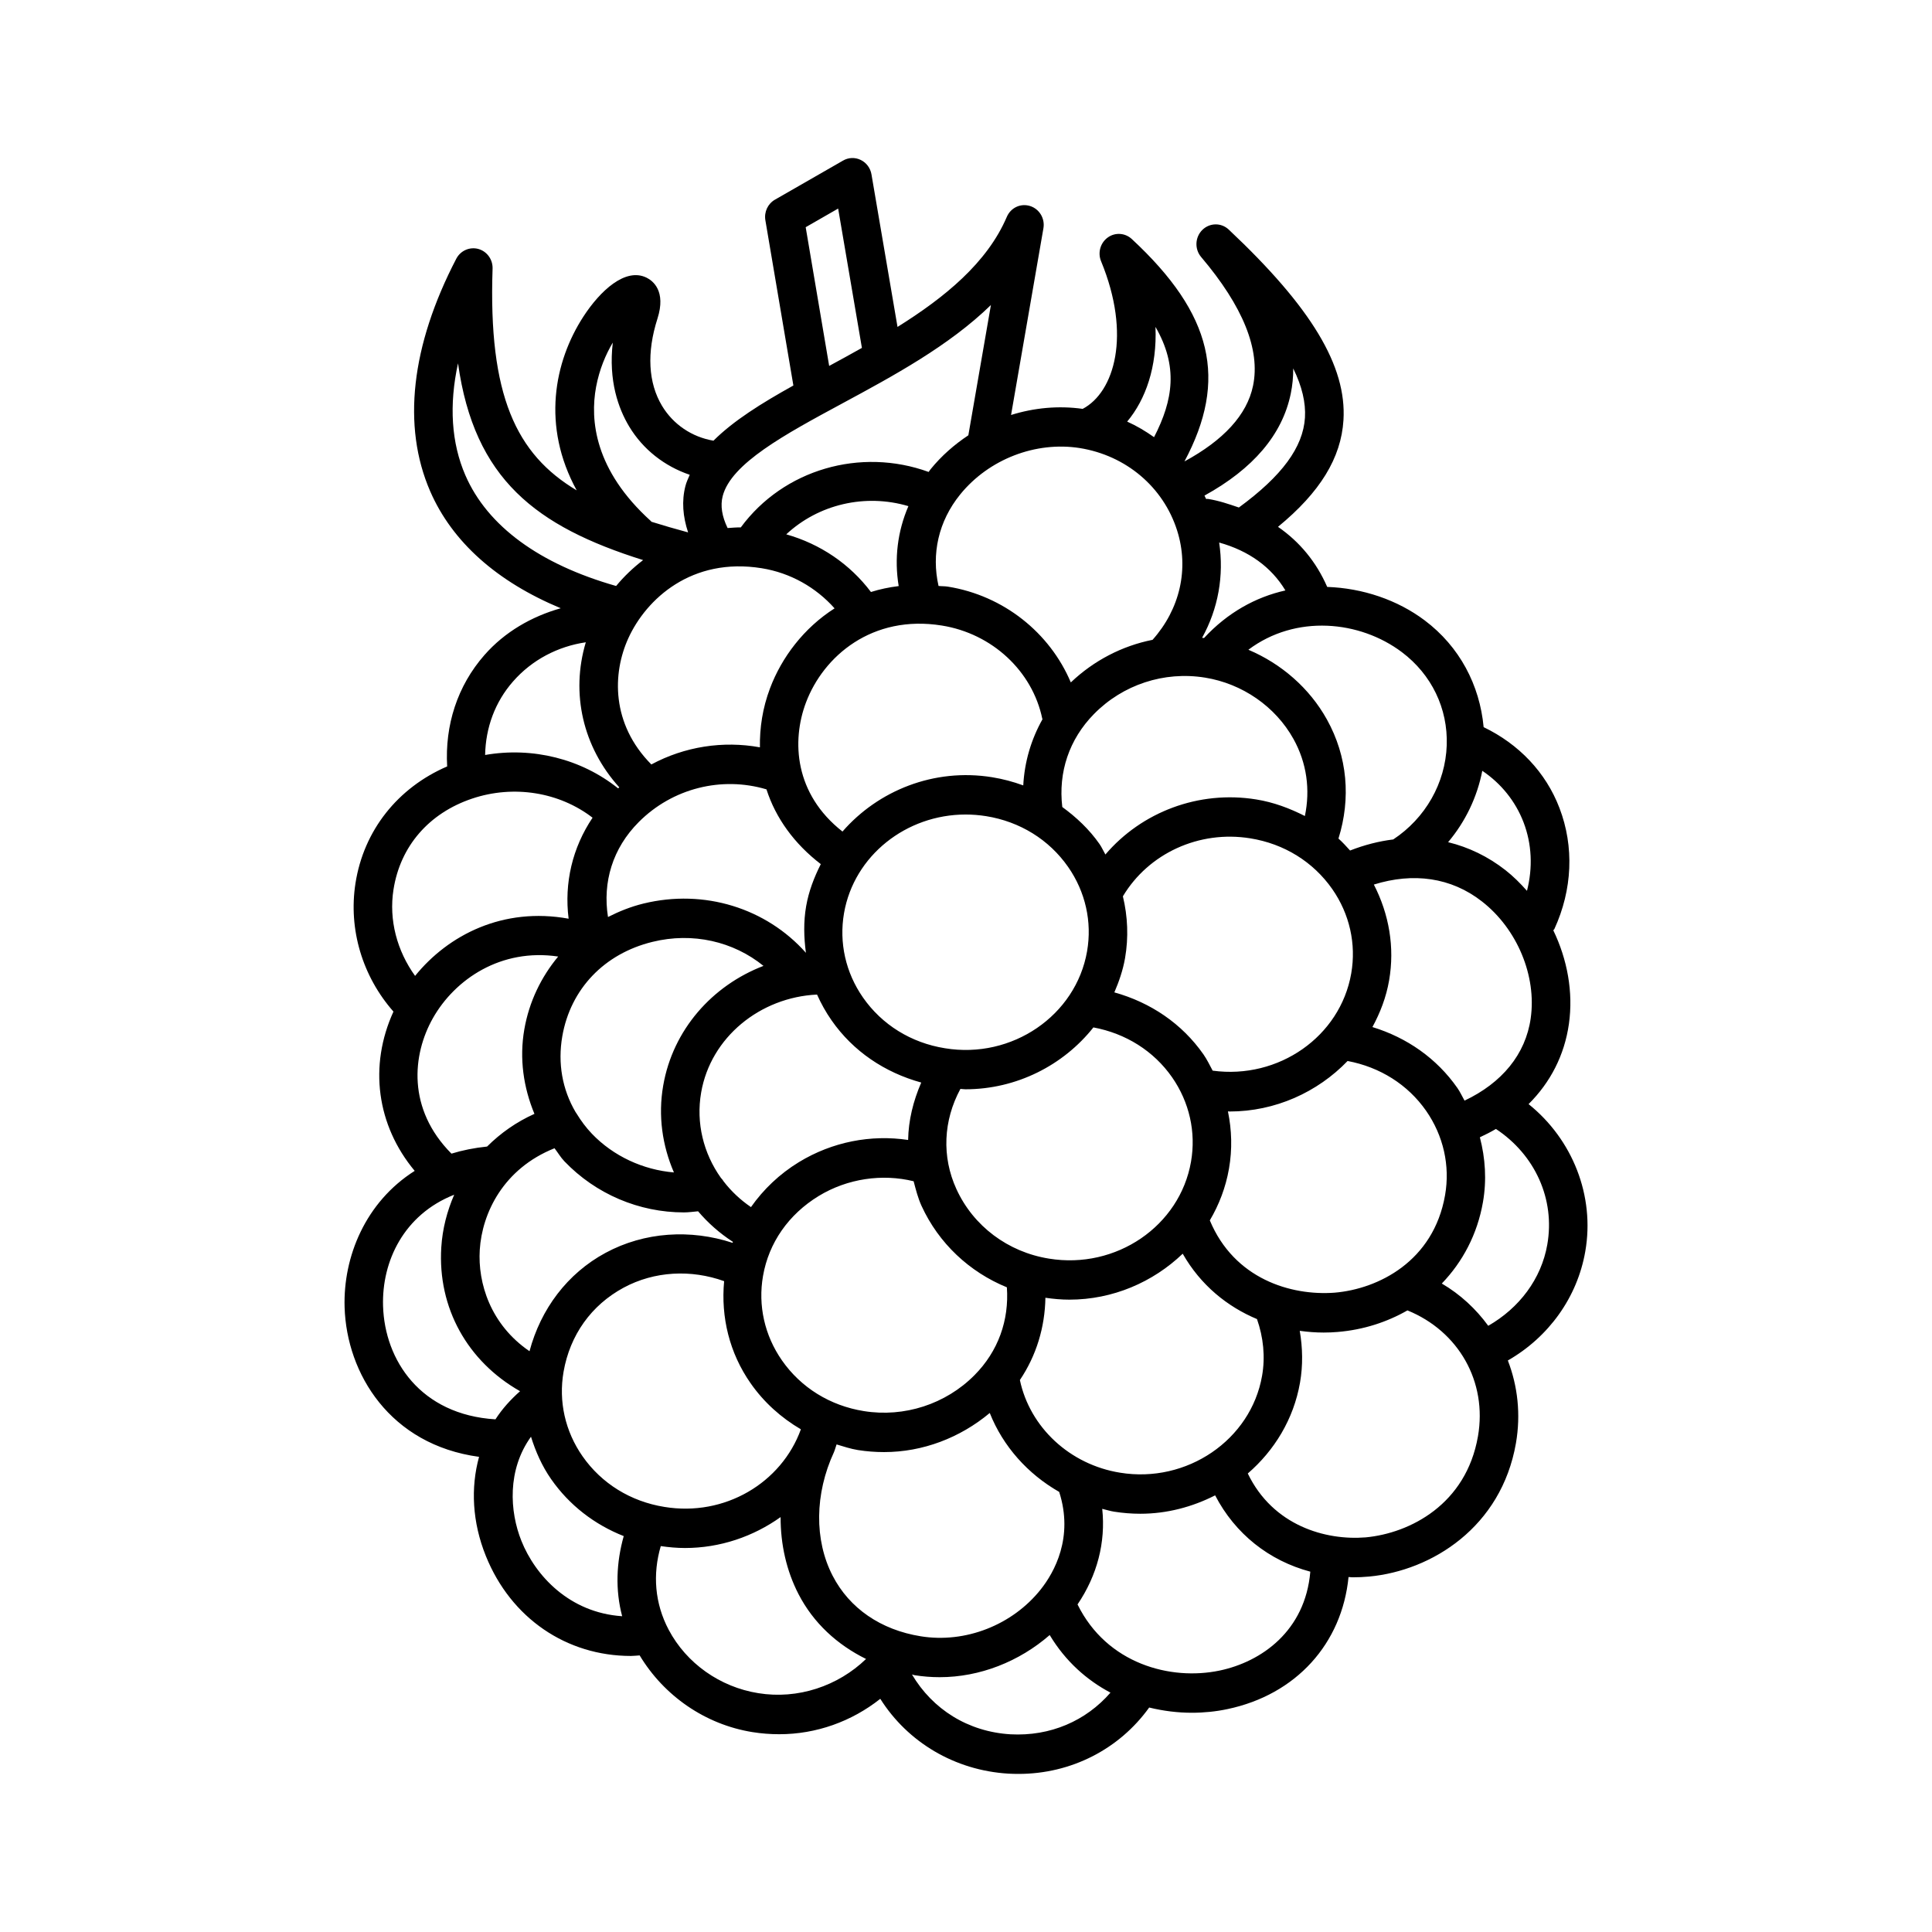
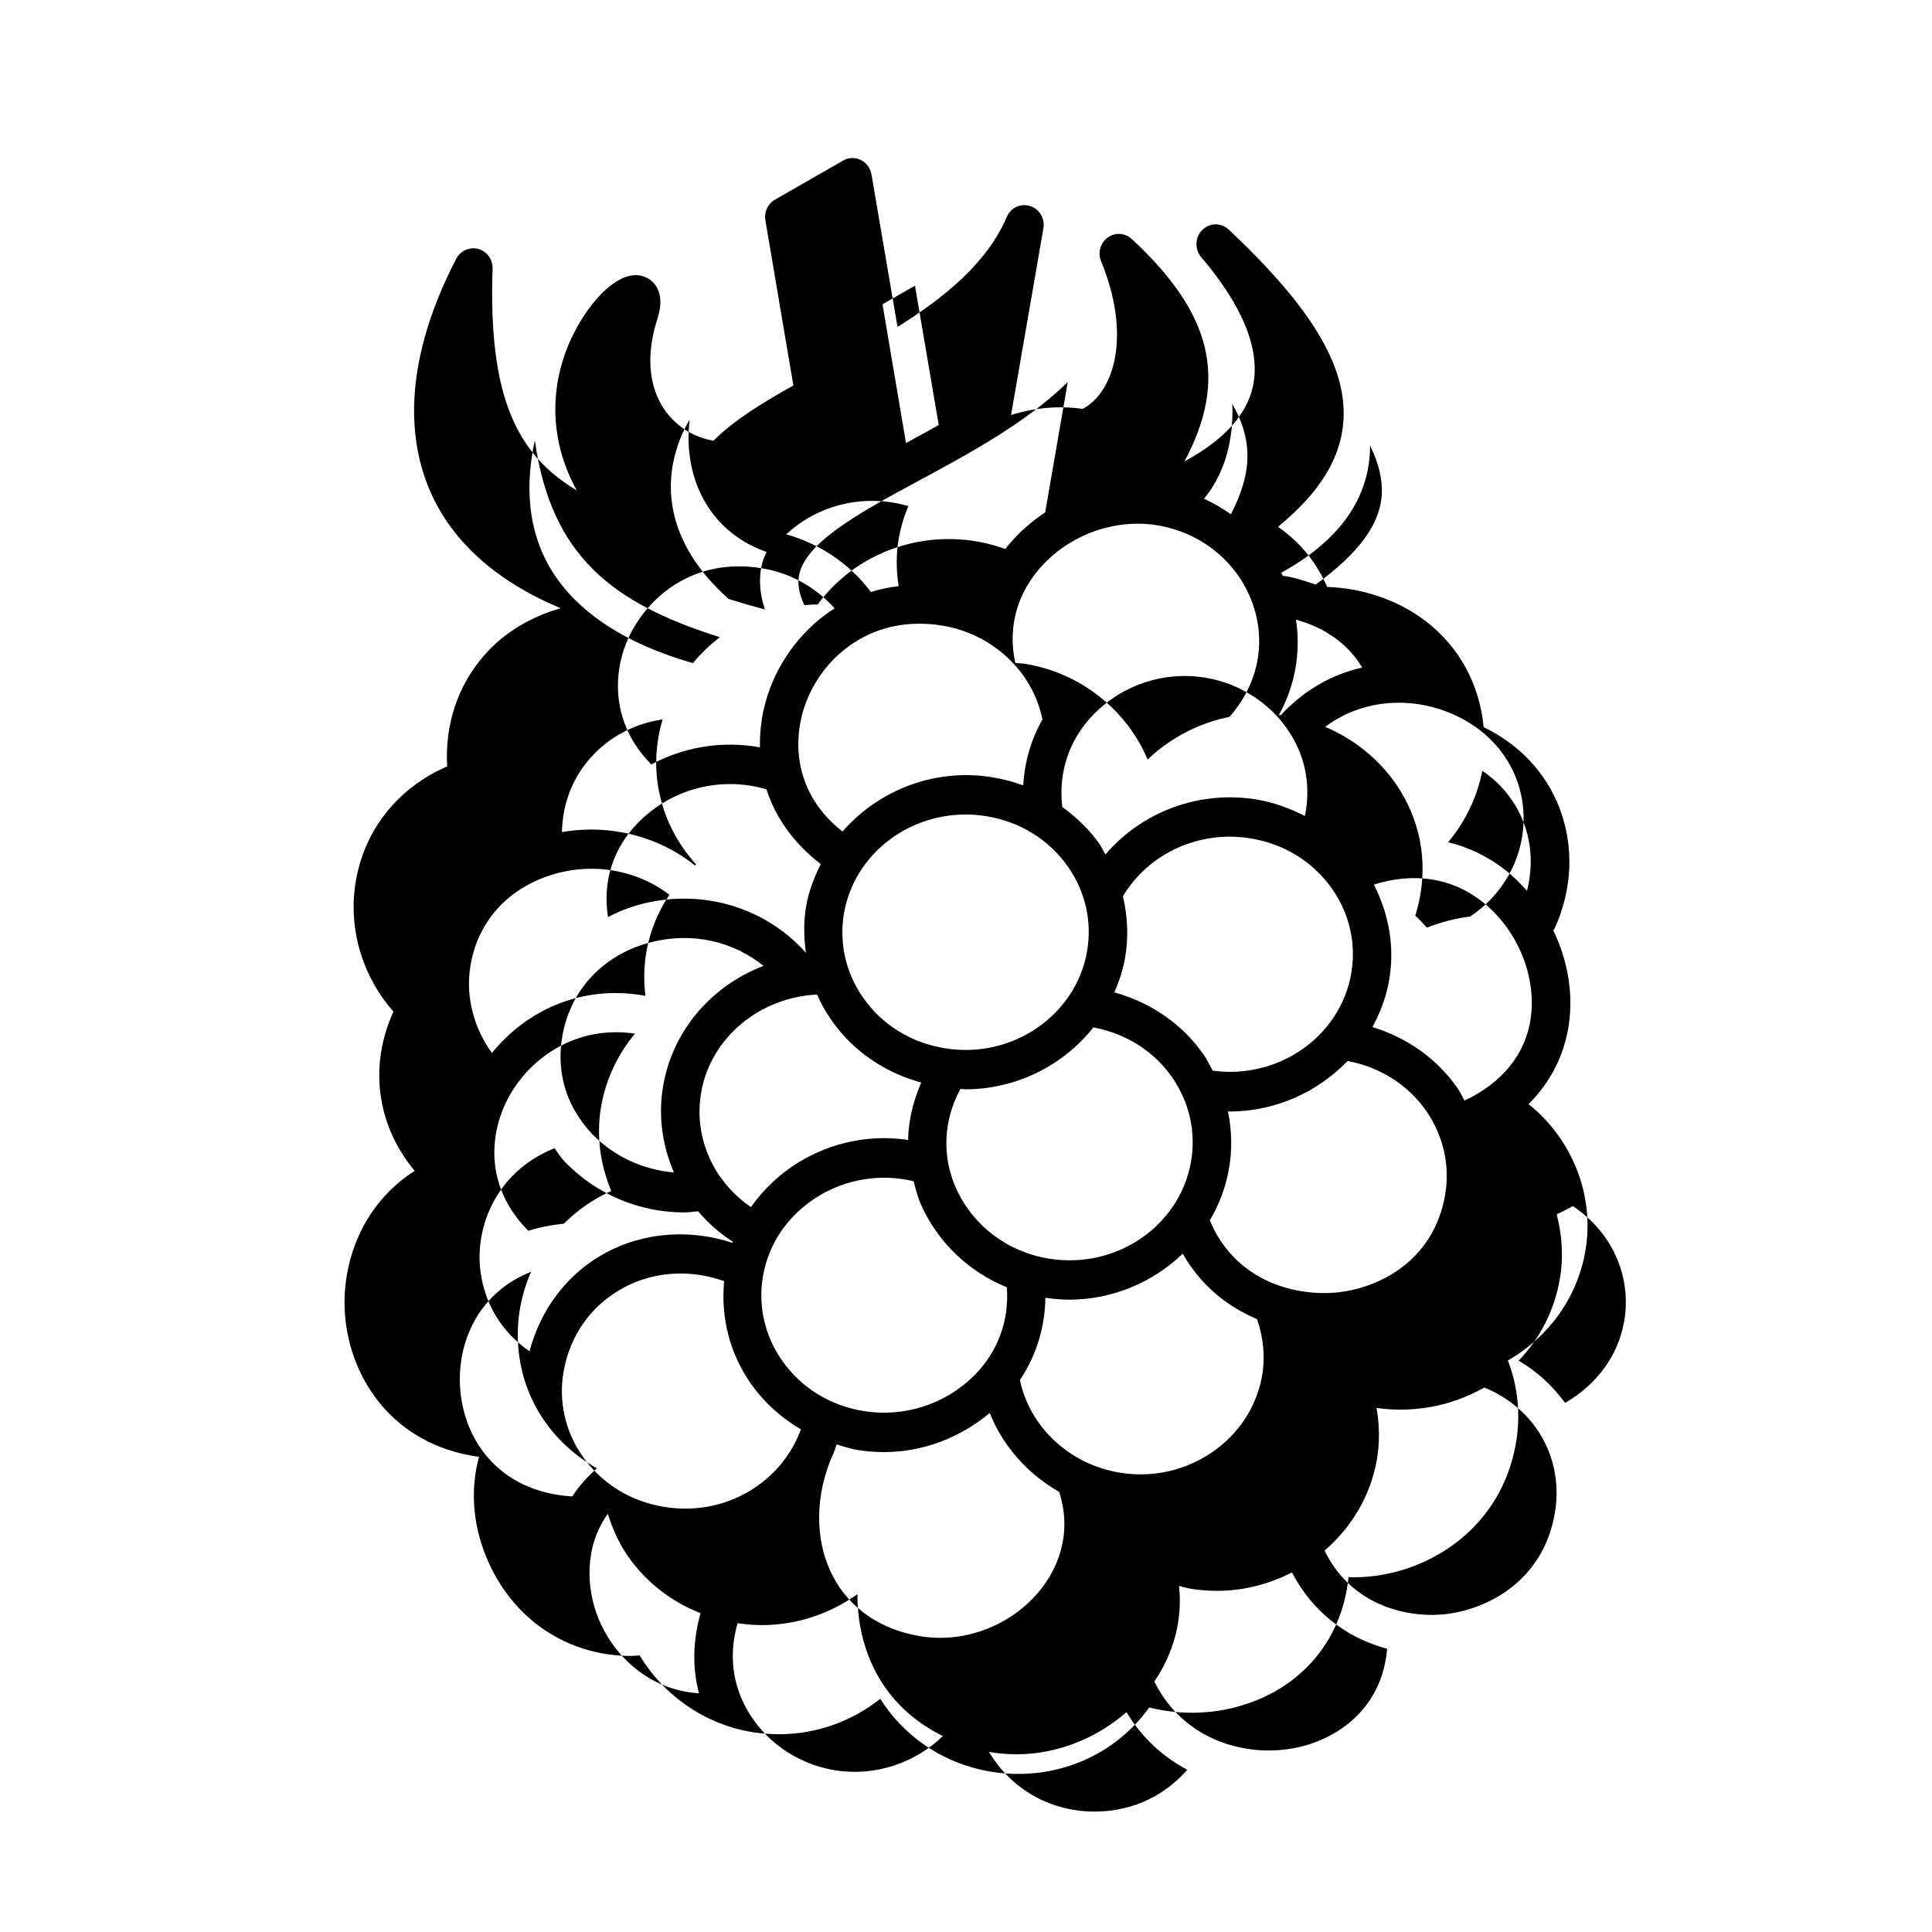
<svg xmlns="http://www.w3.org/2000/svg" fill="#000000" width="800px" height="800px" version="1.1" viewBox="144 144 512 512">
-   <path d="m549.09 436.6c5.789-5.762 9.508-12.957 10.691-21.266 1.188-8.418-0.422-17.078-4.144-24.797 0.074-0.133 0.215-0.188 0.277-0.316 4.801-10.449 5.289-21.852 1.359-32.098-3.629-9.492-10.785-16.938-20.094-21.426-1.043-11.184-6.379-21.34-15.617-28.289-7.238-5.445-16.43-8.535-25.84-8.871-2.863-6.578-7.273-11.941-13.039-15.922 11.16-9.168 16.727-18.258 17.348-28.277 0.883-14.309-8.488-29.883-30.395-50.492-1.996-1.891-5.066-1.828-7.012 0.09-1.945 1.934-2.082 5.078-0.312 7.168 11.109 13.094 15.734 24.574 13.758 34.117-1.598 7.754-7.848 14.449-18.176 20.062 11.566-21.668 7.488-39.055-13.957-58.941-1.762-1.641-4.43-1.82-6.383-0.395-1.953 1.422-2.691 4.031-1.754 6.289 8.066 19.559 3.523 34.691-4.875 39.117-6.438-0.906-12.898-0.281-18.984 1.621l8.574-49.469c0.457-2.609-1.074-5.144-3.547-5.914-2.543-0.781-5.133 0.48-6.16 2.902-5.211 12.168-16.461 21.336-28.957 29.145l-6.902-40.43c-0.281-1.668-1.344-3.094-2.84-3.82-1.5-0.734-3.25-0.676-4.695 0.168l-18.047 10.359c-1.891 1.082-2.902 3.258-2.535 5.445l7.422 43.801c-8.465 4.707-15.898 9.352-21.176 14.625-5.703-0.961-10.664-4.301-13.629-9.227-3.668-6.117-4.098-14.105-1.215-23.121 2.348-7.34-1.234-10.035-2.875-10.848-5.613-2.777-12.305 3.477-16.715 10.246-7.836 12.035-11.129 29.125-1.812 46.113-16.062-9.594-23.438-25.145-22.293-58.75 0.082-2.43-1.484-4.594-3.789-5.231-2.301-0.609-4.707 0.453-5.828 2.594-12.004 23.09-14.398 44.395-6.922 61.621 5.848 13.461 17.723 23.977 34.605 31.008-7.723 2.188-14.828 6.258-20.219 12.395-7.199 8.207-10.508 18.609-9.883 29.527-13.09 5.644-22.102 16.934-24.297 30.953-1.914 12.242 1.859 24.691 10.062 34.016-6.559 14.375-4.453 30.113 5.629 42.211-13.043 8.273-18.977 22.742-18.574 36.137 0.535 17.617 12.043 36.449 35.633 39.648-2.254 8.195-1.805 17.32 1.793 26.254 6.656 16.535 21.398 26.512 38.461 26.512 0.754 0 1.543-0.105 2.309-0.145 6.434 10.695 17.34 18.305 29.875 20.324 2.383 0.383 4.762 0.562 7.117 0.562 9.812 0 19.164-3.367 26.777-9.383 7.269 11.523 19.75 18.965 33.91 19.828 0.91 0.051 1.82 0.074 2.731 0.074 13.934 0 26.695-6.555 34.617-17.594 3.758 0.918 7.57 1.387 11.301 1.387 3.25 0 6.434-0.328 9.445-0.969 18.219-3.828 30.348-17.371 32.086-35 0.363 0.012 0.707 0.074 1.074 0.074 1.449 0 2.926-0.059 4.414-0.203 16.555-1.551 35-13.078 38.875-35.336 1.324-7.648 0.469-15.164-2.144-21.922 10.836-6.211 18.41-16.727 20.523-28.914 2.57-14.73-3.379-29.688-15.031-39.031zm-51.402 49.973c-11.621 0.867-26.617-3.668-33.074-19.16 2.449-4.144 4.219-8.75 5.082-13.723 0.891-5.098 0.742-10.223-0.281-15.164 0.137 0 0.281 0.035 0.418 0.035 12.113 0 23.32-5.109 31.293-13.387 8.559 1.613 15.945 6.231 20.812 13.203 4.59 6.602 6.383 14.547 5.019 22.363-3.055 17.504-17.672 24.855-29.27 25.832zm-19.223 22.016c-2.961 17.027-19.973 28.59-37.648 25.688-13.281-2.137-23.887-11.996-26.535-24.555 4.363-6.484 6.629-13.977 6.762-21.801 2.125 0.309 4.254 0.5 6.359 0.5 11.492 0 22.156-4.637 30.027-12.176 4.777 8.387 11.871 14.051 19.684 17.324 1.695 4.832 2.231 9.992 1.352 15.02zm-58.637 56.598c-7.5 9.457-19.992 14.363-31.824 12.445-10.586-1.699-18.879-7.394-23.348-16.043-4.891-9.465-4.762-21.703 0.359-32.77 0.004-0.004 0-0.012 0.004-0.016 0.281-0.645 0.434-1.355 0.684-2.016 1.863 0.559 3.707 1.176 5.668 1.492 2.301 0.363 4.613 0.539 6.914 0.539 10.242 0 20.117-3.773 28.012-10.363 3.516 8.848 10.078 16.172 18.398 20.914 3.879 12.074-1.301 21.316-4.867 25.816zm-99.738-21.836c-8.957-1.43-16.676-6.207-21.715-13.43-4.609-6.602-6.387-14.547-5.027-22.379 1.699-9.754 7.352-17.668 15.914-22.293 8.184-4.414 17.91-4.871 26.641-1.727-0.898 9.547 1.422 19.051 7.004 27.039 3.543 5.082 8.113 9.16 13.336 12.223-5.144 14.211-20.188 23.188-36.152 20.566zm-29.137-95.055c0.891 1.148 1.602 2.398 2.621 3.465 8.34 8.711 19.82 13.539 31.664 13.539 1.25 0 2.508-0.188 3.762-0.297 2.621 3.09 5.699 5.812 9.227 8.102-0.035 0.086-0.047 0.176-0.082 0.262-11.109-3.652-23.328-2.934-33.664 2.648-10.141 5.465-17.184 14.906-20.156 26.07-10.359-7.074-13.734-18.086-13.184-26.867 0.617-9.766 6.266-21.516 19.812-26.922zm19.562-135.16c4.746-10.414 16.812-21.539 35.332-18.551 7.637 1.23 14.383 5.078 19.324 10.637-8.152 5.199-14.016 12.984-17.105 21.176-1.977 5.238-2.766 10.508-2.68 15.652-9.82-1.793-19.98-0.191-28.773 4.539-10.688-10.777-10.324-24.188-6.098-33.453zm152.82 10.438c9.898 1.594 18.668 7.668 23.441 16.246 3.547 6.375 4.488 13.469 3.031 20.434-4.012-2.039-8.273-3.652-12.891-4.394-15.25-2.469-30.375 3.336-39.973 14.59-0.539-0.918-0.945-1.891-1.562-2.777-2.715-3.891-6.125-7.078-9.863-9.809-1.098-9.203 1.805-17.938 8.398-24.645 7.625-7.769 18.586-11.402 29.418-9.645zm-61.098 184.87c-7.629 7.684-18.609 11.23-29.293 9.512-8.969-1.43-16.688-6.219-21.719-13.441-4.602-6.602-6.383-14.547-5.019-22.379 1.527-8.777 6.762-16.297 14.742-21.176 7.652-4.66 16.863-5.953 25.172-3.918 0.586 2.203 1.129 4.414 2.102 6.543 4.539 9.895 12.672 17.508 22.609 21.566 0.621 8.723-2.285 16.941-8.594 23.293zm-66.473-51.371c-0.195-0.352-0.453-0.637-0.719-0.926-4.609-6.481-6.641-14.535-5.231-22.637 2.539-14.625 15.625-25.227 30.711-25.941 1.059 2.371 2.336 4.672 3.859 6.848 5.719 8.207 14.09 13.809 23.754 16.469-2.133 4.918-3.387 10.016-3.477 15.215-9.84-1.473-20.059 0.465-28.957 5.883-5.098 3.117-9.383 7.203-12.691 11.91-2.816-1.922-5.25-4.219-7.25-6.82zm-30.641-70.055c-1.461-9.234 1.203-18.203 8.16-25.172 8.941-8.977 21.977-12.191 33.84-8.656 2.449 7.637 7.402 14.449 14.395 19.809-1.75 3.481-3.188 7.152-3.883 11.156-0.719 4.144-0.605 8.277-0.059 12.348-10.523-11.836-26.949-16.984-43.039-13.055-3.363 0.82-6.473 2.078-9.414 3.57zm121.94-13.273c4.59 6.59 6.383 14.539 5.019 22.371-2.961 17.008-19.887 28.613-37.66 25.68-8.969-1.43-16.688-6.219-21.719-13.441-4.602-6.602-6.383-14.547-5.027-22.371 2.66-15.281 16.539-26.129 32.219-26.129 1.793 0 3.613 0.145 5.441 0.434 8.965 1.445 16.676 6.215 21.727 13.457zm-29.594 85.395c-3.945-8.594-3.481-18.199 1.047-26.57 0.434 0.016 0.883 0.102 1.316 0.102 13.523 0 25.945-6.332 33.93-16.398 8.578 1.602 15.973 6.231 20.848 13.211 4.59 6.602 6.383 14.547 5.019 22.379-2.961 17.027-19.828 28.602-37.66 25.68-10.852-1.742-20.016-8.617-24.5-18.402zm65.457-35.719c-5.699-8.16-14.012-13.754-23.613-16.43 1.234-2.871 2.273-5.859 2.832-9.055 0.961-5.527 0.715-11.078-0.57-16.402 6.785-11.359 20.176-17.566 33.762-15.367 8.969 1.441 16.676 6.219 21.73 13.453 4.59 6.59 6.383 14.539 5.019 22.363-2.918 16.723-19.254 28.129-36.719 25.75-0.785-1.445-1.48-2.938-2.441-4.312zm-47.754-71.281c-2.641-0.969-5.402-1.707-8.258-2.168-15.391-2.484-30.199 3.535-39.648 14.395-12.723-9.965-13.527-23.988-9.672-34.207 4.637-12.281 17.551-23.367 36.023-20.383 13.301 2.137 23.98 12.062 26.598 24.695 0.012 0.051 0.047 0.082 0.055 0.133-3.035 5.391-4.773 11.34-5.098 17.535zm-33.012-52.824c-2.57 0.316-5.023 0.832-7.352 1.57-5.578-7.406-13.41-12.723-22.445-15.281 8.516-7.941 20.883-10.883 32.371-7.473-2.894 6.719-3.769 13.969-2.574 21.184zm-89.145 119.29c2.188-12.531 11.113-21.871 23.879-25 10.672-2.637 21.488-0.098 29.434 6.363-13.602 5.219-24.012 16.934-26.574 31.715-1.395 8.004-0.23 15.922 2.84 23.023-8.156-0.68-16.035-4.309-21.723-10.242-1.586-1.656-2.906-3.449-4.051-5.324-0.105-0.156-0.191-0.324-0.312-0.469-3.492-5.973-4.738-12.887-3.492-20.066zm256.64-4.766c-1.355 9.598-7.664 17.164-17.539 21.836-0.637-1.113-1.145-2.277-1.891-3.344-5.488-7.863-13.387-13.355-22.52-16.152 2.062-3.793 3.648-7.894 4.418-12.344 1.531-8.777-0.004-17.578-4.039-25.418 10.422-3.254 20.477-1.926 28.656 4.481 9.32 7.269 14.508 19.711 12.914 30.941zm-1.898-51.914c2.203 5.754 2.473 12.027 0.906 18.152-1.75-1.969-3.613-3.844-5.703-5.481-4.629-3.621-9.77-6.09-15.199-7.41 4.57-5.43 7.703-11.922 9.059-18.918 4.992 3.367 8.789 8.062 10.938 13.656zm-20.359-20.434c-0.348 10.047-5.656 19.34-14.176 24.969-3.793 0.465-7.617 1.441-11.438 2.934-0.996-1.098-1.98-2.191-3.078-3.168 3.324-10.645 2.402-21.734-3.062-31.562-4.621-8.309-12.07-14.773-20.812-18.477 12.574-9.441 29.535-7.742 40.668 0.629 7.887 5.938 12.23 14.93 11.898 24.676zm-42.754-41.02c-7.844 1.75-15.305 5.848-21.559 12.605-0.172-0.02-0.348-0.035-0.52-0.051 4.273-7.707 5.84-16.48 4.523-25.25 7.871 2.203 13.82 6.488 17.555 12.695zm1.41-52.105c0.457-2.203 0.676-4.438 0.664-6.731 2.336 4.769 3.344 9.078 3.109 13.023-0.492 7.883-6.098 15.469-17.516 23.836-2.629-0.898-5.266-1.812-8.207-2.281-0.16-0.023-0.309 0.031-0.469 0.02-0.141-0.301-0.293-0.598-0.438-0.898 12.902-7.106 20.621-16.148 22.855-26.969zm-35.84-17.738c6.012 10.414 4.742 19.297-0.379 29.223-2.231-1.578-4.59-2.992-7.125-4.125 4.914-5.875 7.938-14.504 7.504-25.098zm-20.059 32.113c12.262 1.969 22.133 10.328 25.785 21.816 3.25 10.238 0.719 20.906-6.5 29-8.062 1.602-15.582 5.5-21.664 11.289-5.562-13.164-17.816-23.016-32.582-25.383-0.855-0.137-1.633-0.086-2.473-0.18-1.914-8.449-0.047-17.133 5.754-24.27 7.574-9.324 19.984-14.117 31.68-12.273zm-64.039-63.473 6.297 36.926c-2.906 1.633-5.809 3.231-8.676 4.777l-6.223-36.762zm1.09 51.648c13.547-7.309 28.285-15.262 39.395-26.086l-5.981 34.527c-3.707 2.457-7.113 5.43-10 8.984-0.191 0.23-0.336 0.488-0.52 0.727-18.051-6.57-38.457-0.672-49.781 14.691-1.199-0.004-2.344 0.09-3.5 0.176-1.5-3.117-1.953-5.914-1.305-8.453 2.215-8.656 16.531-16.387 31.691-24.566zm-50.707 31.176c-14.953-13.504-16.152-26.773-14.535-35.535 0.871-4.684 2.586-8.664 4.43-11.77-1.18 10.125 1.492 17.488 4.344 22.238 3.684 6.121 9.402 10.539 16.047 12.797-0.418 0.988-0.891 1.961-1.152 3.008-1.008 3.941-0.676 8.051 0.719 12.258-3.426-0.922-6.637-1.859-9.719-2.82-0.059-0.051-0.078-0.121-0.133-0.176zm-49.168-12.133c-3.727-8.586-4.363-18.625-1.953-29.68 4.309 30.703 20.633 43.207 49.051 52.148-2.691 2.062-5.082 4.352-7.152 6.863-20.262-5.766-34.09-15.84-39.945-29.332zm12.648 54.613c4.984-5.684 11.82-9.27 19.266-10.363-4.055 13.562-0.754 27.785 8.871 38.441-0.102 0.09-0.207 0.176-0.309 0.273-9.719-7.801-22.66-11.043-35.246-8.848 0.141-7.227 2.613-14.035 7.418-19.504zm-31.699 55.16c1.797-11.473 9.387-20.25 20.832-24.094 11.074-3.719 23.172-1.688 31.922 5.059-5.336 7.949-7.543 17.285-6.344 26.766-17.371-3.16-31.906 4.301-40.688 15.156-4.781-6.637-6.992-14.801-5.723-22.887zm10.449 34.078c5.828-10.293 18.016-18.582 33.191-16.32-4.504 5.422-7.688 11.949-8.969 19.285-1.355 7.777-0.223 15.426 2.68 22.406-4.785 2.144-8.984 5.113-12.551 8.664-3.387 0.348-6.535 0.984-9.441 1.879-11.785-11.855-10.387-26.234-4.91-35.914zm-13.215 76.312c-0.363-11.91 5.547-24.262 18.852-29.512-1.879 4.336-3.113 9.012-3.422 13.961-0.992 16.043 6.961 30.223 20.879 38.109-2.535 2.246-4.762 4.715-6.523 7.457-19.898-1.219-29.352-15.703-29.785-30.016zm36.668 62.234c-3.133-7.789-3.797-18.836 2.535-27.613 1.234 3.934 2.902 7.754 5.336 11.238 4.82 6.914 11.496 12.043 19.242 15.098-1.977 7.008-2.262 14.289-0.414 21.234-14.039-0.941-23.027-10.801-26.699-19.957zm62.77 40.348c-10.152-1.621-19.027-7.906-23.734-16.785-3.707-6.996-4.297-14.73-2.106-22.188 2.144 0.309 4.289 0.504 6.41 0.504 9.32 0 18.121-3.043 25.348-8.195-0.023 7.231 1.559 14.246 4.75 20.426 3.965 7.668 10.227 13.387 17.891 17.176-7.445 7.191-18.062 10.766-28.559 9.062zm66.832 10.902c-11.301-0.691-20.641-6.648-26.102-15.852 0.25 0.047 0.469 0.156 0.73 0.195 2.191 0.348 4.402 0.52 6.613 0.52 10.645 0 21.078-4.137 29.156-11.168 4.188 6.969 9.828 11.941 16.105 15.266-6.5 7.477-15.926 11.613-26.504 11.039zm55.438-16.895c-12.992 2.734-29.918-1.762-37.664-17.523 5.211-7.684 7.492-16.473 6.543-25.332 1.043 0.246 2.051 0.574 3.117 0.746 2.348 0.371 4.676 0.555 6.984 0.555 7.07 0 13.801-1.812 19.82-4.875 5.316 10.238 14.316 17.324 25.223 20.223-1.332 15.719-12.961 23.887-24.023 26.207zm68.449-62.059c-3.129 17.992-17.977 25.66-29.754 26.766-10.625 0.863-24.57-3.09-31.242-16.93 7.043-6.086 12.148-14.383 13.84-24.07 0.797-4.555 0.711-9.199-0.07-13.738 2.125 0.297 4.246 0.457 6.332 0.457 1.254 0 2.504-0.051 3.727-0.156 6.848-0.574 13.062-2.621 18.484-5.715 13.539 5.512 21.207 18.875 18.684 33.387zm18.379-50.836c-1.586 9.113-7.438 16.836-15.652 21.531-3.254-4.465-7.371-8.305-12.305-11.199 5.523-5.742 9.422-13.055 10.906-21.582 1.012-5.801 0.637-11.613-0.82-17.176 1.48-0.684 2.902-1.414 4.258-2.207 10.363 6.859 15.719 18.602 13.613 30.633z" />
+   <path d="m549.09 436.6c5.789-5.762 9.508-12.957 10.691-21.266 1.188-8.418-0.422-17.078-4.144-24.797 0.074-0.133 0.215-0.188 0.277-0.316 4.801-10.449 5.289-21.852 1.359-32.098-3.629-9.492-10.785-16.938-20.094-21.426-1.043-11.184-6.379-21.34-15.617-28.289-7.238-5.445-16.43-8.535-25.84-8.871-2.863-6.578-7.273-11.941-13.039-15.922 11.16-9.168 16.727-18.258 17.348-28.277 0.883-14.309-8.488-29.883-30.395-50.492-1.996-1.891-5.066-1.828-7.012 0.09-1.945 1.934-2.082 5.078-0.312 7.168 11.109 13.094 15.734 24.574 13.758 34.117-1.598 7.754-7.848 14.449-18.176 20.062 11.566-21.668 7.488-39.055-13.957-58.941-1.762-1.641-4.43-1.82-6.383-0.395-1.953 1.422-2.691 4.031-1.754 6.289 8.066 19.559 3.523 34.691-4.875 39.117-6.438-0.906-12.898-0.281-18.984 1.621l8.574-49.469c0.457-2.609-1.074-5.144-3.547-5.914-2.543-0.781-5.133 0.48-6.16 2.902-5.211 12.168-16.461 21.336-28.957 29.145l-6.902-40.43c-0.281-1.668-1.344-3.094-2.84-3.82-1.5-0.734-3.25-0.676-4.695 0.168l-18.047 10.359c-1.891 1.082-2.902 3.258-2.535 5.445l7.422 43.801c-8.465 4.707-15.898 9.352-21.176 14.625-5.703-0.961-10.664-4.301-13.629-9.227-3.668-6.117-4.098-14.105-1.215-23.121 2.348-7.34-1.234-10.035-2.875-10.848-5.613-2.777-12.305 3.477-16.715 10.246-7.836 12.035-11.129 29.125-1.812 46.113-16.062-9.594-23.438-25.145-22.293-58.75 0.082-2.43-1.484-4.594-3.789-5.231-2.301-0.609-4.707 0.453-5.828 2.594-12.004 23.09-14.398 44.395-6.922 61.621 5.848 13.461 17.723 23.977 34.605 31.008-7.723 2.188-14.828 6.258-20.219 12.395-7.199 8.207-10.508 18.609-9.883 29.527-13.09 5.644-22.102 16.934-24.297 30.953-1.914 12.242 1.859 24.691 10.062 34.016-6.559 14.375-4.453 30.113 5.629 42.211-13.043 8.273-18.977 22.742-18.574 36.137 0.535 17.617 12.043 36.449 35.633 39.648-2.254 8.195-1.805 17.32 1.793 26.254 6.656 16.535 21.398 26.512 38.461 26.512 0.754 0 1.543-0.105 2.309-0.145 6.434 10.695 17.34 18.305 29.875 20.324 2.383 0.383 4.762 0.562 7.117 0.562 9.812 0 19.164-3.367 26.777-9.383 7.269 11.523 19.75 18.965 33.91 19.828 0.91 0.051 1.82 0.074 2.731 0.074 13.934 0 26.695-6.555 34.617-17.594 3.758 0.918 7.57 1.387 11.301 1.387 3.25 0 6.434-0.328 9.445-0.969 18.219-3.828 30.348-17.371 32.086-35 0.363 0.012 0.707 0.074 1.074 0.074 1.449 0 2.926-0.059 4.414-0.203 16.555-1.551 35-13.078 38.875-35.336 1.324-7.648 0.469-15.164-2.144-21.922 10.836-6.211 18.41-16.727 20.523-28.914 2.57-14.73-3.379-29.688-15.031-39.031zm-51.402 49.973c-11.621 0.867-26.617-3.668-33.074-19.16 2.449-4.144 4.219-8.75 5.082-13.723 0.891-5.098 0.742-10.223-0.281-15.164 0.137 0 0.281 0.035 0.418 0.035 12.113 0 23.32-5.109 31.293-13.387 8.559 1.613 15.945 6.231 20.812 13.203 4.59 6.602 6.383 14.547 5.019 22.363-3.055 17.504-17.672 24.855-29.27 25.832zm-19.223 22.016c-2.961 17.027-19.973 28.59-37.648 25.688-13.281-2.137-23.887-11.996-26.535-24.555 4.363-6.484 6.629-13.977 6.762-21.801 2.125 0.309 4.254 0.5 6.359 0.5 11.492 0 22.156-4.637 30.027-12.176 4.777 8.387 11.871 14.051 19.684 17.324 1.695 4.832 2.231 9.992 1.352 15.02zm-58.637 56.598c-7.5 9.457-19.992 14.363-31.824 12.445-10.586-1.699-18.879-7.394-23.348-16.043-4.891-9.465-4.762-21.703 0.359-32.77 0.004-0.004 0-0.012 0.004-0.016 0.281-0.645 0.434-1.355 0.684-2.016 1.863 0.559 3.707 1.176 5.668 1.492 2.301 0.363 4.613 0.539 6.914 0.539 10.242 0 20.117-3.773 28.012-10.363 3.516 8.848 10.078 16.172 18.398 20.914 3.879 12.074-1.301 21.316-4.867 25.816zm-99.738-21.836c-8.957-1.43-16.676-6.207-21.715-13.43-4.609-6.602-6.387-14.547-5.027-22.379 1.699-9.754 7.352-17.668 15.914-22.293 8.184-4.414 17.91-4.871 26.641-1.727-0.898 9.547 1.422 19.051 7.004 27.039 3.543 5.082 8.113 9.16 13.336 12.223-5.144 14.211-20.188 23.188-36.152 20.566zm-29.137-95.055c0.891 1.148 1.602 2.398 2.621 3.465 8.34 8.711 19.82 13.539 31.664 13.539 1.25 0 2.508-0.188 3.762-0.297 2.621 3.09 5.699 5.812 9.227 8.102-0.035 0.086-0.047 0.176-0.082 0.262-11.109-3.652-23.328-2.934-33.664 2.648-10.141 5.465-17.184 14.906-20.156 26.07-10.359-7.074-13.734-18.086-13.184-26.867 0.617-9.766 6.266-21.516 19.812-26.922zm19.562-135.16c4.746-10.414 16.812-21.539 35.332-18.551 7.637 1.23 14.383 5.078 19.324 10.637-8.152 5.199-14.016 12.984-17.105 21.176-1.977 5.238-2.766 10.508-2.68 15.652-9.82-1.793-19.98-0.191-28.773 4.539-10.688-10.777-10.324-24.188-6.098-33.453zm152.82 10.438c9.898 1.594 18.668 7.668 23.441 16.246 3.547 6.375 4.488 13.469 3.031 20.434-4.012-2.039-8.273-3.652-12.891-4.394-15.25-2.469-30.375 3.336-39.973 14.59-0.539-0.918-0.945-1.891-1.562-2.777-2.715-3.891-6.125-7.078-9.863-9.809-1.098-9.203 1.805-17.938 8.398-24.645 7.625-7.769 18.586-11.402 29.418-9.645zm-61.098 184.87c-7.629 7.684-18.609 11.23-29.293 9.512-8.969-1.43-16.688-6.219-21.719-13.441-4.602-6.602-6.383-14.547-5.019-22.379 1.527-8.777 6.762-16.297 14.742-21.176 7.652-4.66 16.863-5.953 25.172-3.918 0.586 2.203 1.129 4.414 2.102 6.543 4.539 9.895 12.672 17.508 22.609 21.566 0.621 8.723-2.285 16.941-8.594 23.293zm-66.473-51.371c-0.195-0.352-0.453-0.637-0.719-0.926-4.609-6.481-6.641-14.535-5.231-22.637 2.539-14.625 15.625-25.227 30.711-25.941 1.059 2.371 2.336 4.672 3.859 6.848 5.719 8.207 14.09 13.809 23.754 16.469-2.133 4.918-3.387 10.016-3.477 15.215-9.84-1.473-20.059 0.465-28.957 5.883-5.098 3.117-9.383 7.203-12.691 11.91-2.816-1.922-5.25-4.219-7.25-6.82zm-30.641-70.055c-1.461-9.234 1.203-18.203 8.16-25.172 8.941-8.977 21.977-12.191 33.84-8.656 2.449 7.637 7.402 14.449 14.395 19.809-1.75 3.481-3.188 7.152-3.883 11.156-0.719 4.144-0.605 8.277-0.059 12.348-10.523-11.836-26.949-16.984-43.039-13.055-3.363 0.82-6.473 2.078-9.414 3.57zm121.94-13.273c4.59 6.59 6.383 14.539 5.019 22.371-2.961 17.008-19.887 28.613-37.66 25.68-8.969-1.43-16.688-6.219-21.719-13.441-4.602-6.602-6.383-14.547-5.027-22.371 2.66-15.281 16.539-26.129 32.219-26.129 1.793 0 3.613 0.145 5.441 0.434 8.965 1.445 16.676 6.215 21.727 13.457zm-29.594 85.395c-3.945-8.594-3.481-18.199 1.047-26.57 0.434 0.016 0.883 0.102 1.316 0.102 13.523 0 25.945-6.332 33.93-16.398 8.578 1.602 15.973 6.231 20.848 13.211 4.59 6.602 6.383 14.547 5.019 22.379-2.961 17.027-19.828 28.602-37.66 25.68-10.852-1.742-20.016-8.617-24.5-18.402zm65.457-35.719c-5.699-8.16-14.012-13.754-23.613-16.43 1.234-2.871 2.273-5.859 2.832-9.055 0.961-5.527 0.715-11.078-0.57-16.402 6.785-11.359 20.176-17.566 33.762-15.367 8.969 1.441 16.676 6.219 21.73 13.453 4.59 6.59 6.383 14.539 5.019 22.363-2.918 16.723-19.254 28.129-36.719 25.75-0.785-1.445-1.48-2.938-2.441-4.312zm-47.754-71.281c-2.641-0.969-5.402-1.707-8.258-2.168-15.391-2.484-30.199 3.535-39.648 14.395-12.723-9.965-13.527-23.988-9.672-34.207 4.637-12.281 17.551-23.367 36.023-20.383 13.301 2.137 23.98 12.062 26.598 24.695 0.012 0.051 0.047 0.082 0.055 0.133-3.035 5.391-4.773 11.34-5.098 17.535zm-33.012-52.824c-2.57 0.316-5.023 0.832-7.352 1.57-5.578-7.406-13.41-12.723-22.445-15.281 8.516-7.941 20.883-10.883 32.371-7.473-2.894 6.719-3.769 13.969-2.574 21.184zm-89.145 119.29c2.188-12.531 11.113-21.871 23.879-25 10.672-2.637 21.488-0.098 29.434 6.363-13.602 5.219-24.012 16.934-26.574 31.715-1.395 8.004-0.23 15.922 2.84 23.023-8.156-0.68-16.035-4.309-21.723-10.242-1.586-1.656-2.906-3.449-4.051-5.324-0.105-0.156-0.191-0.324-0.312-0.469-3.492-5.973-4.738-12.887-3.492-20.066zm256.64-4.766c-1.355 9.598-7.664 17.164-17.539 21.836-0.637-1.113-1.145-2.277-1.891-3.344-5.488-7.863-13.387-13.355-22.52-16.152 2.062-3.793 3.648-7.894 4.418-12.344 1.531-8.777-0.004-17.578-4.039-25.418 10.422-3.254 20.477-1.926 28.656 4.481 9.32 7.269 14.508 19.711 12.914 30.941zm-1.898-51.914c2.203 5.754 2.473 12.027 0.906 18.152-1.75-1.969-3.613-3.844-5.703-5.481-4.629-3.621-9.77-6.09-15.199-7.41 4.57-5.43 7.703-11.922 9.059-18.918 4.992 3.367 8.789 8.062 10.938 13.656zc-0.348 10.047-5.656 19.34-14.176 24.969-3.793 0.465-7.617 1.441-11.438 2.934-0.996-1.098-1.98-2.191-3.078-3.168 3.324-10.645 2.402-21.734-3.062-31.562-4.621-8.309-12.07-14.773-20.812-18.477 12.574-9.441 29.535-7.742 40.668 0.629 7.887 5.938 12.23 14.93 11.898 24.676zm-42.754-41.02c-7.844 1.75-15.305 5.848-21.559 12.605-0.172-0.02-0.348-0.035-0.52-0.051 4.273-7.707 5.84-16.48 4.523-25.25 7.871 2.203 13.82 6.488 17.555 12.695zm1.41-52.105c0.457-2.203 0.676-4.438 0.664-6.731 2.336 4.769 3.344 9.078 3.109 13.023-0.492 7.883-6.098 15.469-17.516 23.836-2.629-0.898-5.266-1.812-8.207-2.281-0.16-0.023-0.309 0.031-0.469 0.02-0.141-0.301-0.293-0.598-0.438-0.898 12.902-7.106 20.621-16.148 22.855-26.969zm-35.84-17.738c6.012 10.414 4.742 19.297-0.379 29.223-2.231-1.578-4.59-2.992-7.125-4.125 4.914-5.875 7.938-14.504 7.504-25.098zm-20.059 32.113c12.262 1.969 22.133 10.328 25.785 21.816 3.25 10.238 0.719 20.906-6.5 29-8.062 1.602-15.582 5.5-21.664 11.289-5.562-13.164-17.816-23.016-32.582-25.383-0.855-0.137-1.633-0.086-2.473-0.18-1.914-8.449-0.047-17.133 5.754-24.27 7.574-9.324 19.984-14.117 31.68-12.273zm-64.039-63.473 6.297 36.926c-2.906 1.633-5.809 3.231-8.676 4.777l-6.223-36.762zm1.09 51.648c13.547-7.309 28.285-15.262 39.395-26.086l-5.981 34.527c-3.707 2.457-7.113 5.43-10 8.984-0.191 0.23-0.336 0.488-0.52 0.727-18.051-6.57-38.457-0.672-49.781 14.691-1.199-0.004-2.344 0.09-3.5 0.176-1.5-3.117-1.953-5.914-1.305-8.453 2.215-8.656 16.531-16.387 31.691-24.566zm-50.707 31.176c-14.953-13.504-16.152-26.773-14.535-35.535 0.871-4.684 2.586-8.664 4.43-11.77-1.18 10.125 1.492 17.488 4.344 22.238 3.684 6.121 9.402 10.539 16.047 12.797-0.418 0.988-0.891 1.961-1.152 3.008-1.008 3.941-0.676 8.051 0.719 12.258-3.426-0.922-6.637-1.859-9.719-2.82-0.059-0.051-0.078-0.121-0.133-0.176zm-49.168-12.133c-3.727-8.586-4.363-18.625-1.953-29.68 4.309 30.703 20.633 43.207 49.051 52.148-2.691 2.062-5.082 4.352-7.152 6.863-20.262-5.766-34.09-15.84-39.945-29.332zm12.648 54.613c4.984-5.684 11.82-9.27 19.266-10.363-4.055 13.562-0.754 27.785 8.871 38.441-0.102 0.09-0.207 0.176-0.309 0.273-9.719-7.801-22.66-11.043-35.246-8.848 0.141-7.227 2.613-14.035 7.418-19.504zm-31.699 55.16c1.797-11.473 9.387-20.25 20.832-24.094 11.074-3.719 23.172-1.688 31.922 5.059-5.336 7.949-7.543 17.285-6.344 26.766-17.371-3.16-31.906 4.301-40.688 15.156-4.781-6.637-6.992-14.801-5.723-22.887zm10.449 34.078c5.828-10.293 18.016-18.582 33.191-16.32-4.504 5.422-7.688 11.949-8.969 19.285-1.355 7.777-0.223 15.426 2.68 22.406-4.785 2.144-8.984 5.113-12.551 8.664-3.387 0.348-6.535 0.984-9.441 1.879-11.785-11.855-10.387-26.234-4.91-35.914zm-13.215 76.312c-0.363-11.91 5.547-24.262 18.852-29.512-1.879 4.336-3.113 9.012-3.422 13.961-0.992 16.043 6.961 30.223 20.879 38.109-2.535 2.246-4.762 4.715-6.523 7.457-19.898-1.219-29.352-15.703-29.785-30.016zm36.668 62.234c-3.133-7.789-3.797-18.836 2.535-27.613 1.234 3.934 2.902 7.754 5.336 11.238 4.82 6.914 11.496 12.043 19.242 15.098-1.977 7.008-2.262 14.289-0.414 21.234-14.039-0.941-23.027-10.801-26.699-19.957zm62.77 40.348c-10.152-1.621-19.027-7.906-23.734-16.785-3.707-6.996-4.297-14.73-2.106-22.188 2.144 0.309 4.289 0.504 6.41 0.504 9.32 0 18.121-3.043 25.348-8.195-0.023 7.231 1.559 14.246 4.75 20.426 3.965 7.668 10.227 13.387 17.891 17.176-7.445 7.191-18.062 10.766-28.559 9.062zm66.832 10.902c-11.301-0.691-20.641-6.648-26.102-15.852 0.25 0.047 0.469 0.156 0.73 0.195 2.191 0.348 4.402 0.52 6.613 0.52 10.645 0 21.078-4.137 29.156-11.168 4.188 6.969 9.828 11.941 16.105 15.266-6.5 7.477-15.926 11.613-26.504 11.039zm55.438-16.895c-12.992 2.734-29.918-1.762-37.664-17.523 5.211-7.684 7.492-16.473 6.543-25.332 1.043 0.246 2.051 0.574 3.117 0.746 2.348 0.371 4.676 0.555 6.984 0.555 7.07 0 13.801-1.812 19.82-4.875 5.316 10.238 14.316 17.324 25.223 20.223-1.332 15.719-12.961 23.887-24.023 26.207zm68.449-62.059c-3.129 17.992-17.977 25.66-29.754 26.766-10.625 0.863-24.57-3.09-31.242-16.93 7.043-6.086 12.148-14.383 13.84-24.07 0.797-4.555 0.711-9.199-0.07-13.738 2.125 0.297 4.246 0.457 6.332 0.457 1.254 0 2.504-0.051 3.727-0.156 6.848-0.574 13.062-2.621 18.484-5.715 13.539 5.512 21.207 18.875 18.684 33.387zm18.379-50.836c-1.586 9.113-7.438 16.836-15.652 21.531-3.254-4.465-7.371-8.305-12.305-11.199 5.523-5.742 9.422-13.055 10.906-21.582 1.012-5.801 0.637-11.613-0.82-17.176 1.48-0.684 2.902-1.414 4.258-2.207 10.363 6.859 15.719 18.602 13.613 30.633z" />
</svg>